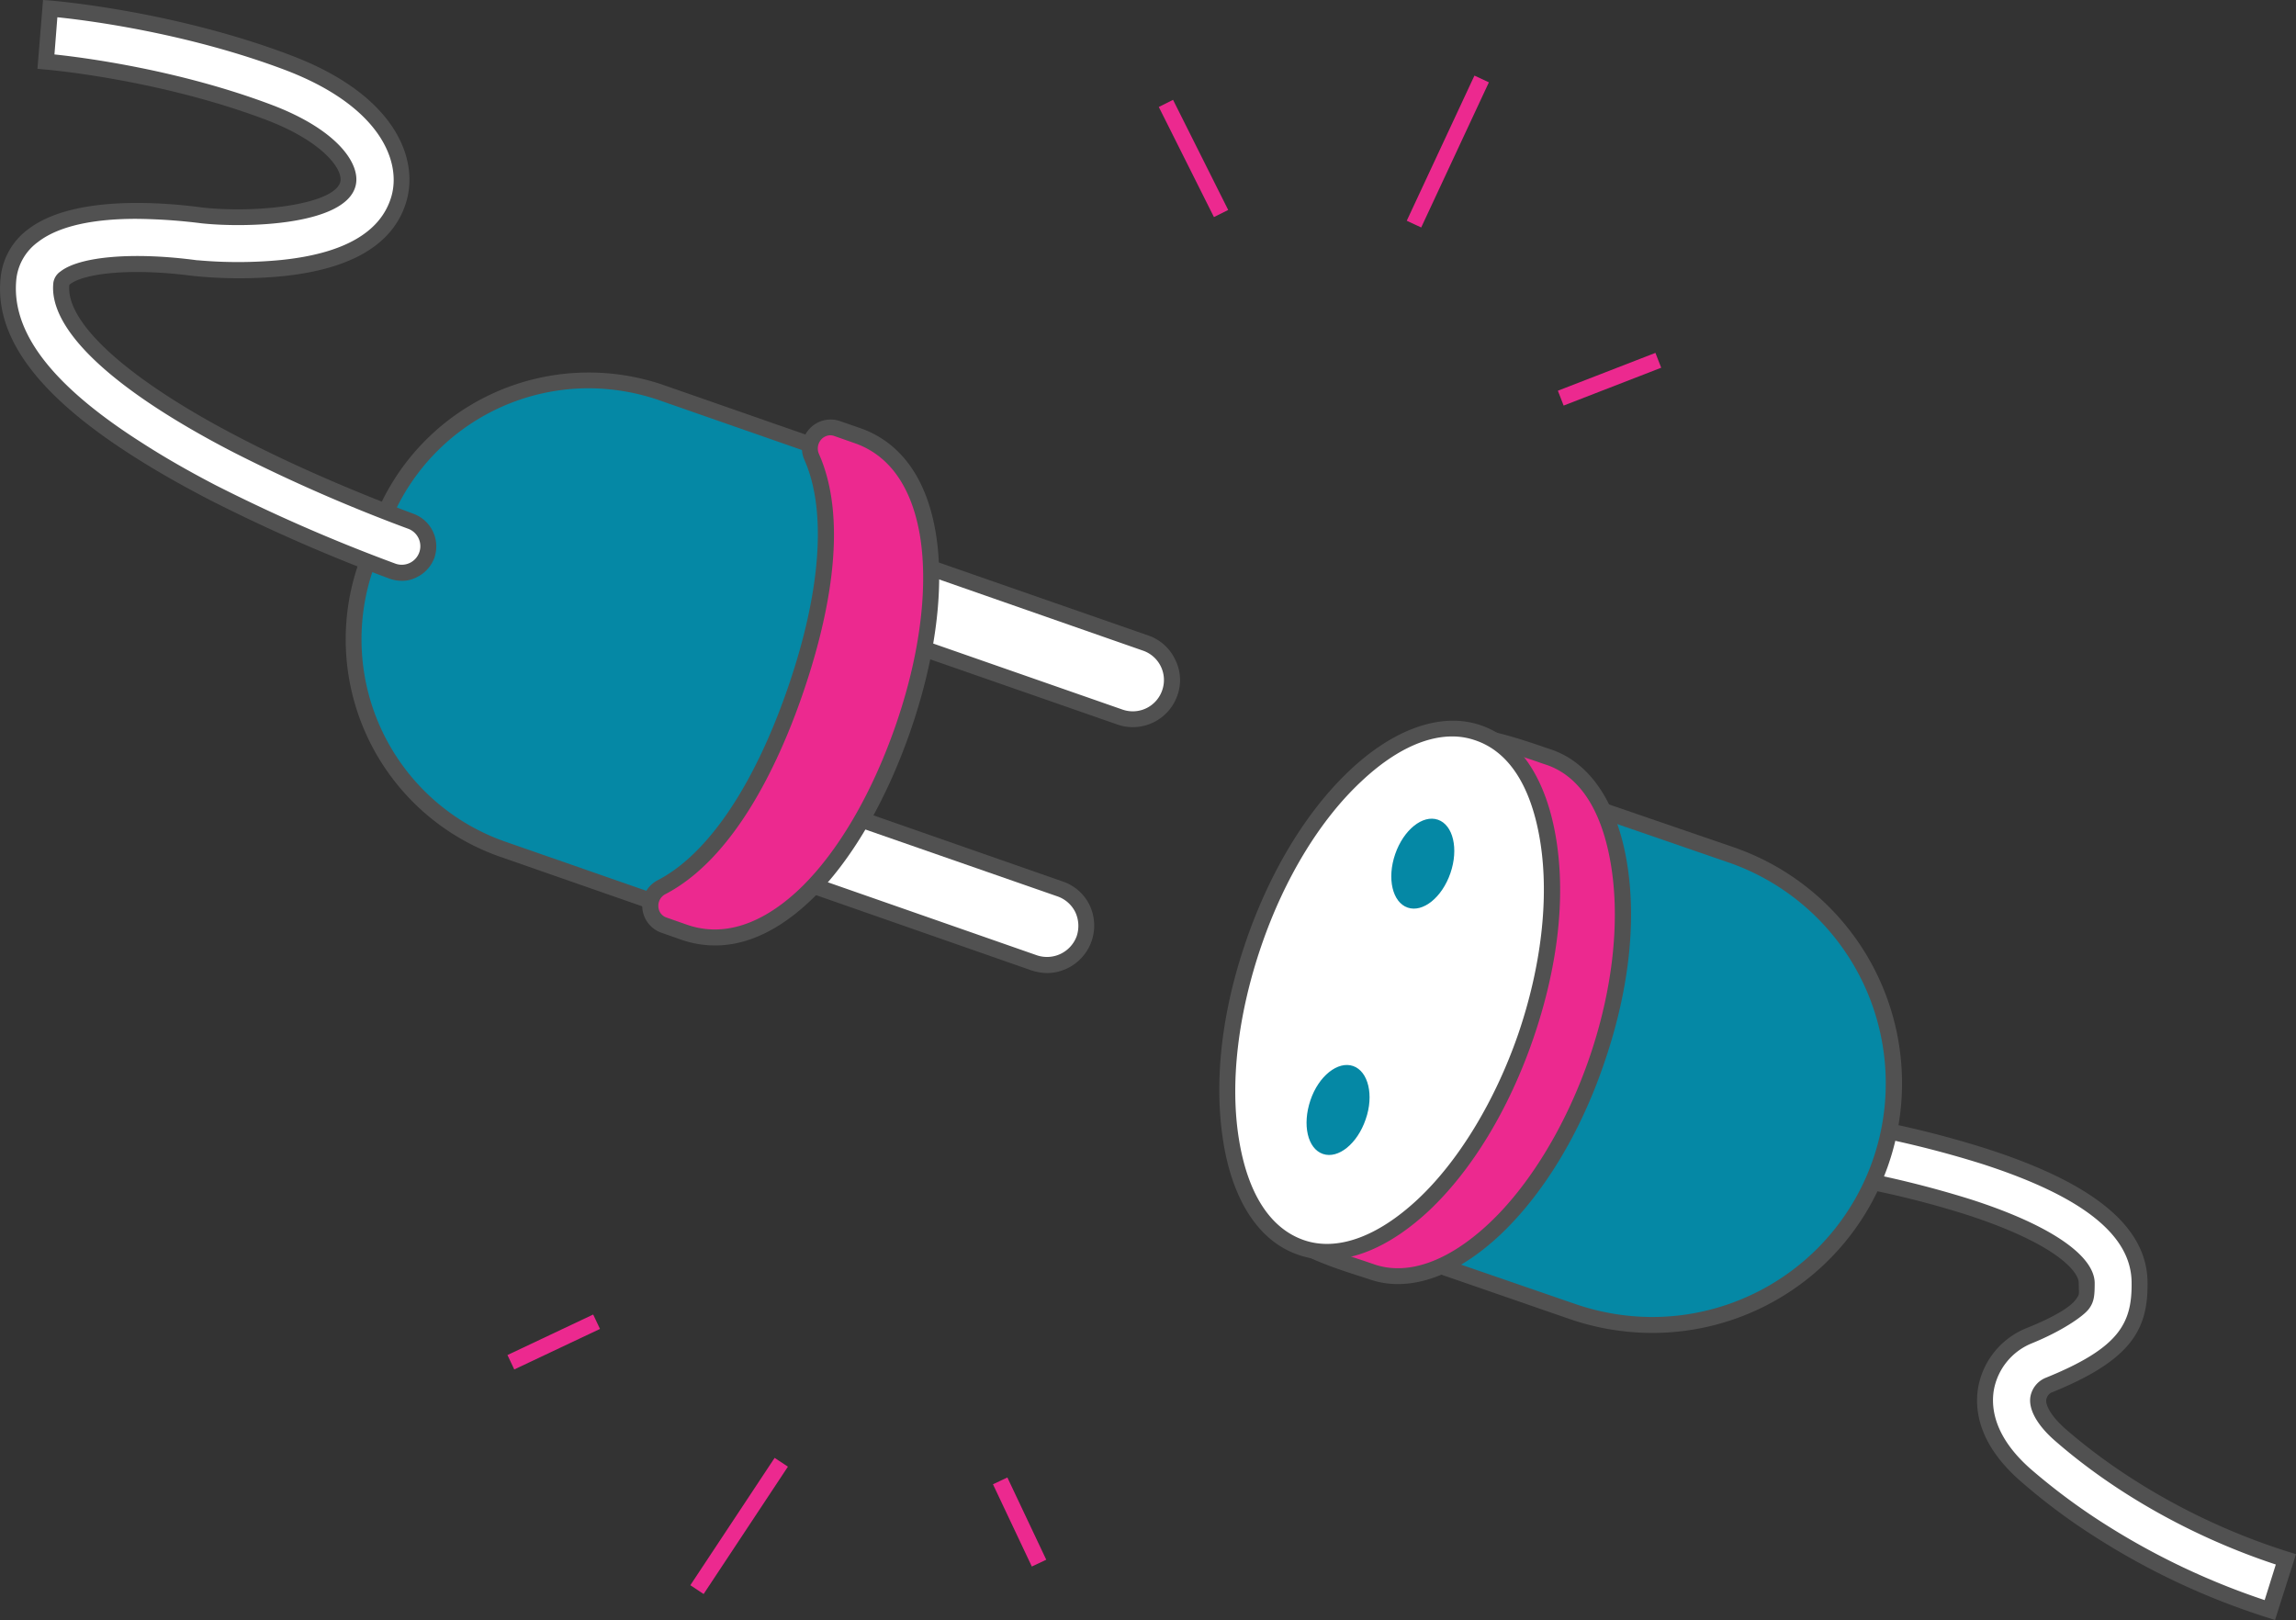
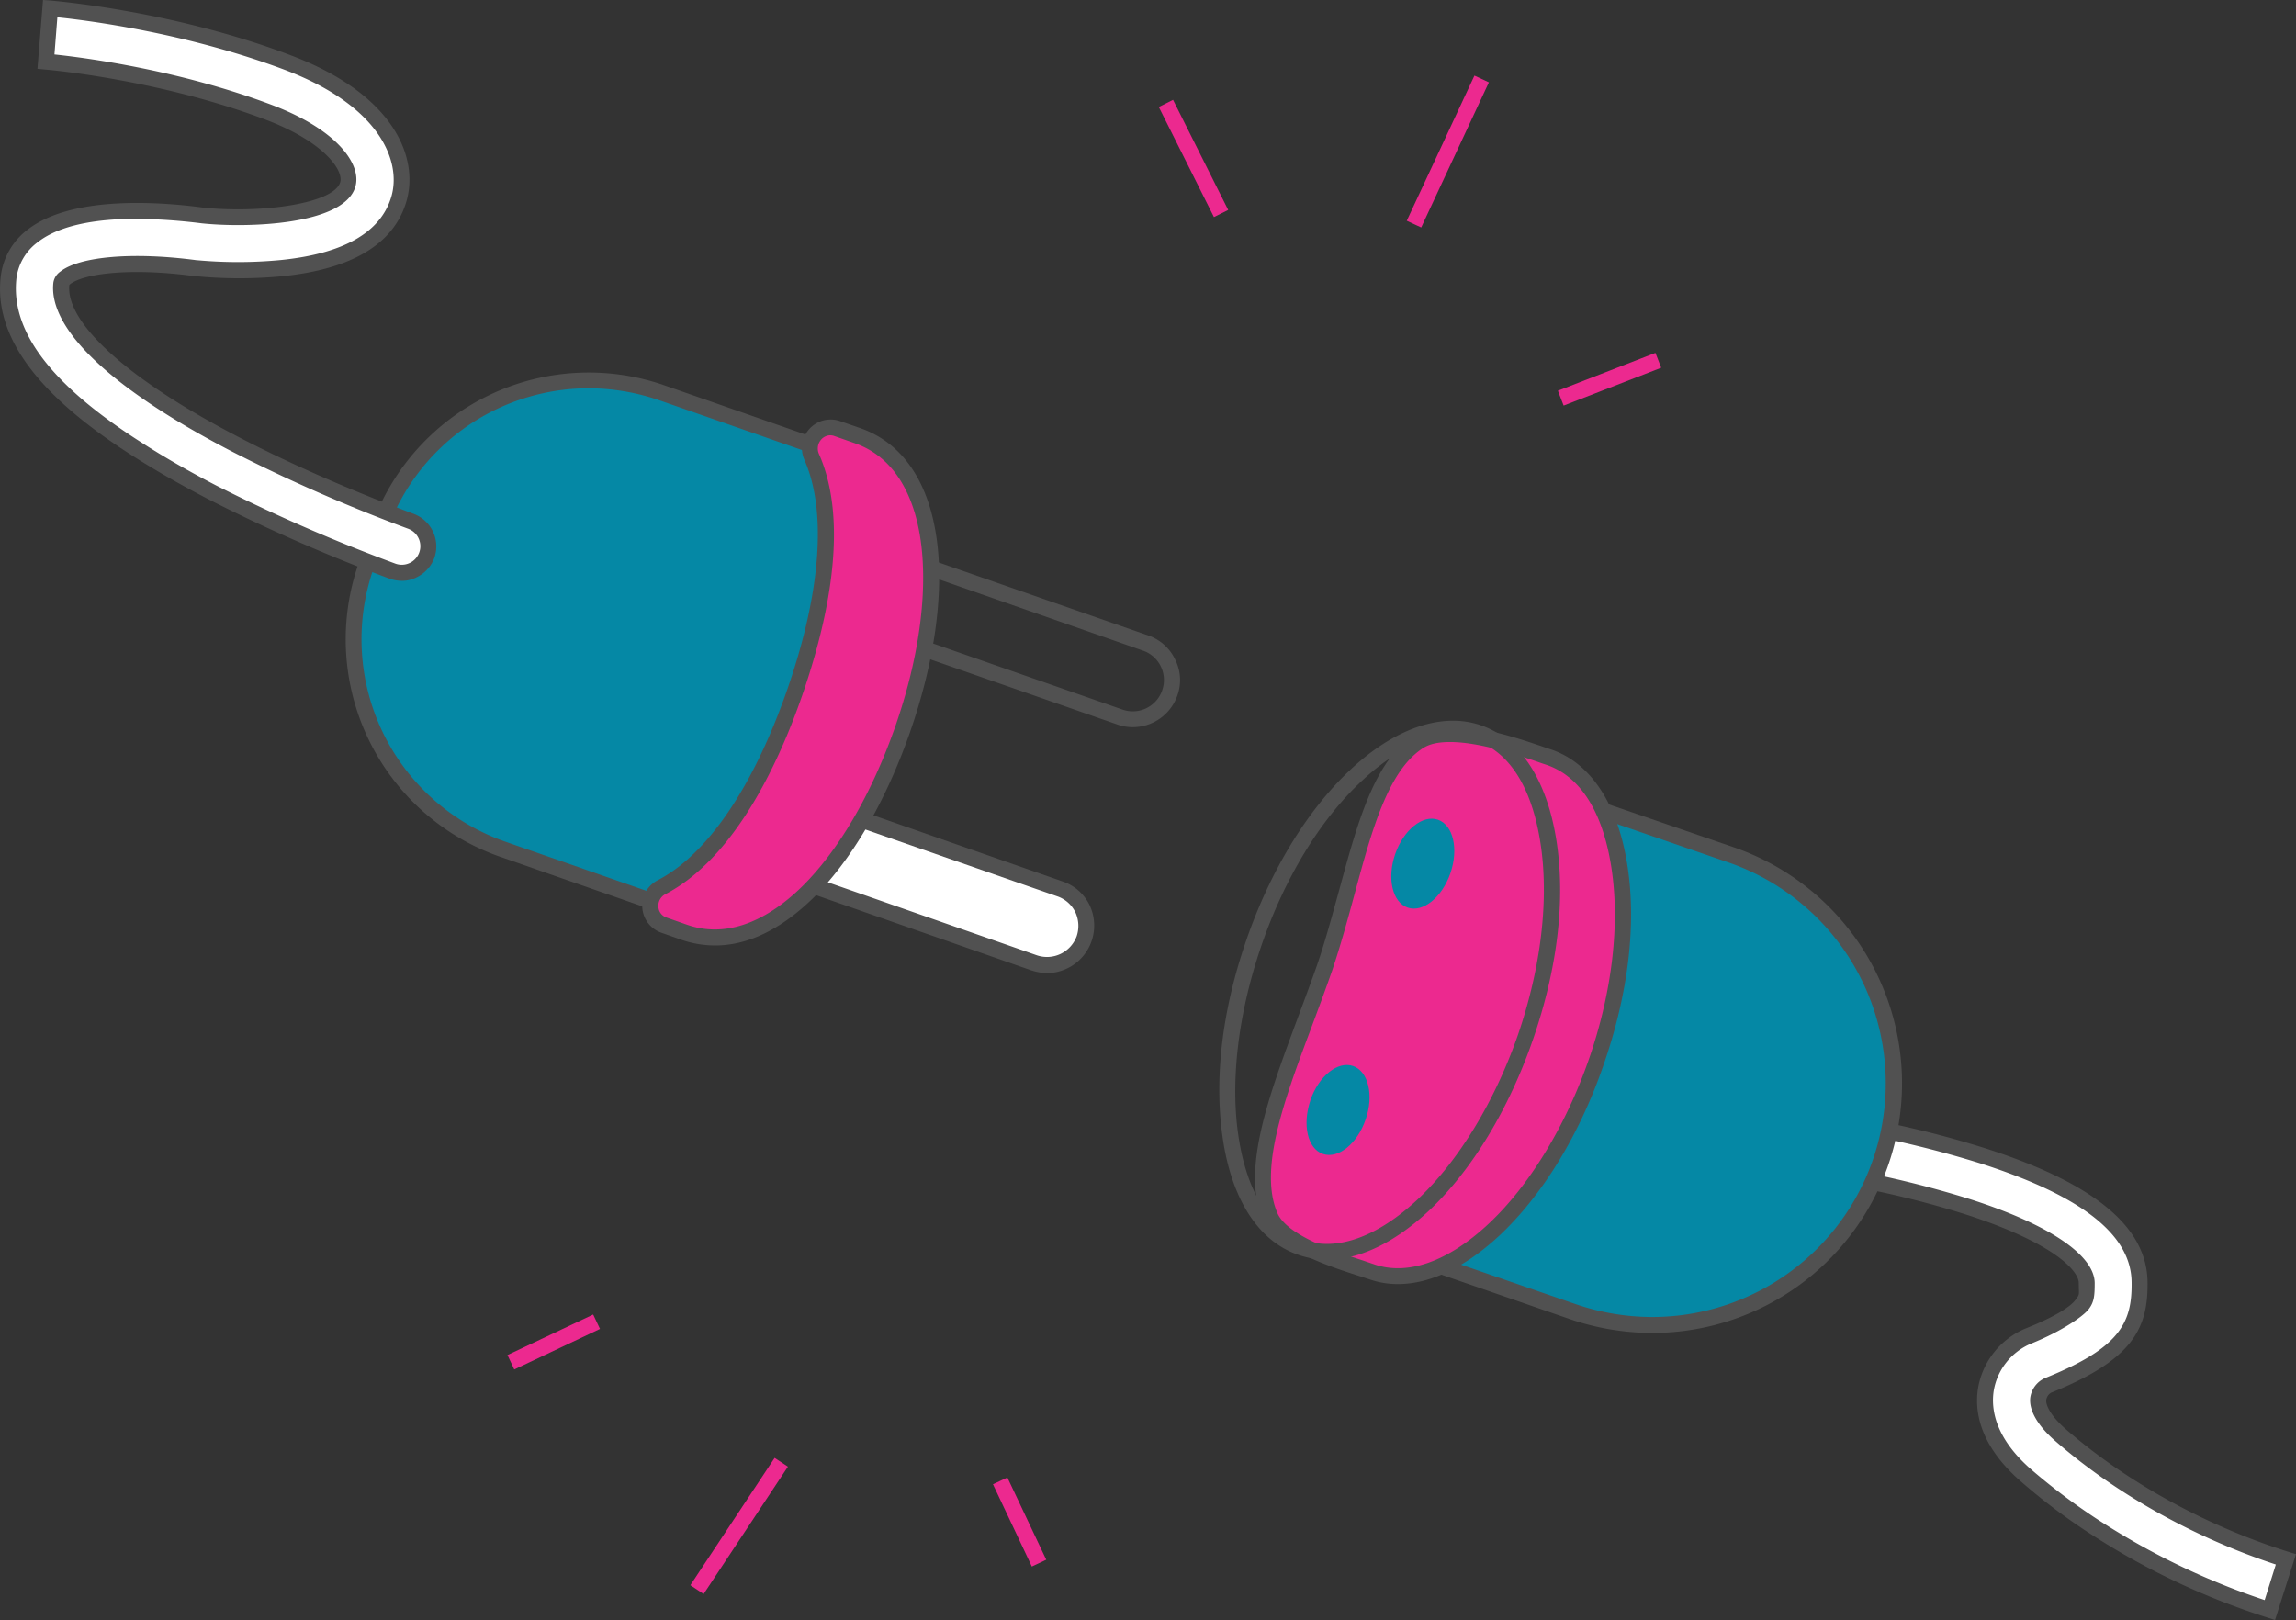
<svg xmlns="http://www.w3.org/2000/svg" viewBox="0 0 864.5 610">
  <rect x="0" y="0" width="864.5" height="610" fill="#333333" stroke="none" />
  <defs>
    <style>.cls-1{fill:#fff;}.cls-2{fill:#515151;}.cls-3{fill:#0588a5;}.cls-4{fill:#ec298f;}</style>
  </defs>
  <g id="Layer_2" data-name="Layer 2">
    <g id="Layer_1-2" data-name="Layer 1">
      <g id="Bottom_plug" data-name="Bottom plug">
        <path class="cls-1" d="M791.1,576.6A241.1,241.1,0,0,1,763,555.7c-14.9-13-16.5-24.9-15.2-32.6a26.6,26.6,0,0,1,15.8-20c10.8-4.3,17.7-8.4,20.4-11.9,1.5-1.9,1.7-3.5,1.7-8.1-.1-6.9-11.9-18.1-44.6-28.6a363.9,363.9,0,0,0-50.1-12l3.1-19.8A387.8,387.8,0,0,1,747,435.4c39.3,12.6,58.5,28.1,58.7,47.5.1,16.4-5.2,26.9-34.5,38.7a6.6,6.6,0,0,0-3.7,4.8c-.6,3.7,2.5,8.9,8.6,14.2,23.2,20.1,53.3,36.7,84.6,46.6l-6,19A271.1,271.1,0,0,1,791.1,576.6Z" />
        <path class="cls-2" d="M856.6,610l-2.8-.9a273,273,0,0,1-64.3-30A231.7,231.7,0,0,1,761,557.9c-15.9-13.8-17.6-26.8-16.2-35.3a29.8,29.8,0,0,1,17.7-22.3c12.8-5.1,17.5-8.8,19.1-11s1.1-1.7,1.1-6.2-9.1-15-42.5-25.8a352.9,352.9,0,0,0-49.7-11.8l-2.9-.5,4-25.7,2.9.5a376.7,376.7,0,0,1,53.4,12.7c40.7,13.1,60.5,29.5,60.7,50.3.2,17.4-5.5,29.2-36.3,41.6a3.7,3.7,0,0,0-1.8,2.5c-.4,1.9,1.4,6.1,7.5,11.4,23,19.9,52.7,36.3,83.6,46l2.9.9Zm-63.9-36a272.7,272.7,0,0,0,60,28.5l4.2-13.4c-30.6-10.1-59.9-26.4-82.8-46.3-7-6-10.4-12.1-9.6-16.9a9.5,9.5,0,0,1,5.5-7c28-11.3,32.8-20.6,32.6-36-.1-17.9-18.6-32.5-56.5-44.7a389.9,389.9,0,0,0-49.5-12L694.4,440A384.6,384.6,0,0,1,742,451.6c29.6,9.5,46.5,21,46.7,31.4,0,4.9-.2,7.3-2.3,10s-10.2,8.3-21.6,12.9a23.5,23.5,0,0,0-14.1,17.7c-1.1,6.9.4,17.8,14.2,29.8A235.5,235.5,0,0,0,792.7,574Z" />
        <path class="cls-3" d="M651.7,321.8l-50.1-17.2L542.3,476.7l50.1,17.2a91,91,0,0,0,115.7-56.4h0A91,91,0,0,0,651.7,321.8Z" />
        <path class="cls-2" d="M622,501.9a95.8,95.8,0,0,1-30.6-5.1l-52.9-18.3,61.2-177.7,53,18.2A94,94,0,0,1,622,501.9Zm-75.9-27.1,47.3,16.3a89.4,89.4,0,0,0,28.6,4.8,88,88,0,0,0,28.7-171.2l-47.3-16.3Z" />
        <path class="cls-4" d="M601.1,399.7c-18.4,53.5-56.3,88.9-84.6,79.2-9.5-3.3-33.7-9.8-38.4-21.1-9.2-22.1,8.4-58,20.6-93.4,11.5-33.4,15.8-72.5,35.4-85.2,11.8-7.6,38.6,2.3,49.2,6C611.5,294.9,619.5,346.2,601.1,399.7Z" />
        <path class="cls-2" d="M526.4,483.5a32.2,32.2,0,0,1-10.8-1.8l-4-1.3c-11.9-3.8-31.6-10.3-36.3-21.5-7.8-18.8,2.4-46.1,13.1-75,2.5-6.7,5.1-13.7,7.5-20.5,3.2-9.3,5.8-19.1,8.4-28.5,6.8-24.9,13.1-48.5,28.2-58.2,12.4-8.1,37.8.8,50,5l1.8.6c14.7,5.1,24.8,20.5,28.4,43.2s.3,48.8-8.8,75.1h0c-9,26.4-23,49.3-39.3,64.6C551.7,477.2,538.5,483.5,526.4,483.5ZM546,279.4c-4.1,0-7.6.6-10.2,2.3-13.2,8.5-19.3,31-25.7,54.7-2.6,9.6-5.3,19.5-8.5,29-2.4,6.9-5,13.9-7.5,20.6-10.4,27.7-20.2,54-13.2,70.6,3.6,8.7,22.4,14.8,32.5,18.1l4.1,1.4c12.6,4.3,27.8-1.1,43-15.3s29-36.7,37.8-62.1,11.7-51.1,8.4-72.2-11.8-34.2-24.4-38.5l-1.8-.6C572.8,284.7,557.5,279.4,546,279.4Z" />
-         <ellipse class="cls-1" cx="523.2" cy="372.8" rx="102.5" ry="54.1" transform="translate(0.3 746.1) rotate(-71)" />
        <path class="cls-2" d="M499.7,474.3a32.2,32.2,0,0,1-10.8-1.8c-14.8-5-24.9-20.4-28.4-43.2s-.4-48.7,8.7-75.1,23-49.2,39.4-64.5,34.2-21.7,49-16.6,24.8,20.5,28.4,43.2.3,48.8-8.8,75.1-23,49.3-39.3,64.6C525,468,511.8,474.3,499.7,474.3Zm47.1-197c-10.6,0-22.4,5.8-34.1,16.8-15.7,14.6-29.1,36.7-37.8,62.1s-11.8,51.1-8.5,72.2,11.9,34.1,24.4,38.5,27.8-1.1,43-15.3,29-36.7,37.8-62.1h0c8.7-25.4,11.7-51.1,8.4-72.2s-11.8-34.2-24.4-38.5A26.2,26.2,0,0,0,546.8,277.3Z" />
        <ellipse class="cls-3" cx="535.8" cy="325.3" rx="17.5" ry="11" transform="translate(53.7 725.9) rotate(-71)" />
        <path class="cls-3" d="M514.2,421.5c-3.1,9.1-10.3,15-16.1,13s-7.8-11-4.7-20.2,10.4-14.9,16.1-12.9S517.4,412.4,514.2,421.5Z" />
      </g>
      <g id="Top_plug" data-name="Top plug">
        <path class="cls-1" d="M306.4,302.3l92.7,32.4a14.8,14.8,0,0,1,9.1,18.8h0a14.7,14.7,0,0,1-18.8,9l-92.8-32.3Z" />
        <path class="cls-2" d="M394.3,366.4a20.3,20.3,0,0,1-5.9-1L292.8,332l11.7-33.5,95.6,33.4a17.4,17.4,0,0,1,10.2,9,17.9,17.9,0,0,1-16,25.5Zm-93.8-38.1,89.9,31.4a11.9,11.9,0,0,0,15-7.2,12.2,12.2,0,0,0-.5-9,11.8,11.8,0,0,0-6.8-6l-89.9-31.3Z" />
-         <path class="cls-1" d="M338.6,209.8l92.8,32.3a14.8,14.8,0,0,1,9.1,18.8h0a14.8,14.8,0,0,1-18.8,9.1l-92.8-32.3Z" />
        <path class="cls-2" d="M426.5,273.8a16.9,16.9,0,0,1-5.8-1l-95.6-33.3L336.8,206l95.6,33.3a17.4,17.4,0,0,1,10.1,9.1,17.1,17.1,0,0,1,.8,13.5A17.8,17.8,0,0,1,426.5,273.8Zm-93.8-38,90,31.4a11.7,11.7,0,0,0,14.9-7.3,11.7,11.7,0,0,0-7.2-14.9l-89.9-31.4Z" />
        <path class="cls-3" d="M249.2,147.9l73.4,25.6a27.6,27.6,0,0,1,17,35.1L297.8,328.4a27.6,27.6,0,0,1-35.1,17l-73.4-25.6a83.7,83.7,0,0,1-51.5-106.6l4.8-13.8A83.7,83.7,0,0,1,249.2,147.9Z" />
        <path class="cls-2" d="M271.8,349.9a32,32,0,0,1-10.1-1.7l-73.4-25.6A86.7,86.7,0,0,1,135,212.2l4.8-13.8a86.7,86.7,0,0,1,110.4-53.3l73.4,25.6a30.4,30.4,0,0,1,18.8,38.9L300.6,329.4a30.7,30.7,0,0,1-28.8,20.5ZM221.7,146.2a80.7,80.7,0,0,0-76.2,54.2l-4.9,13.8a80.7,80.7,0,0,0,49.6,102.7l73.5,25.6a23.9,23.9,0,0,0,18.7-1.1,24.1,24.1,0,0,0,12.6-14l41.7-119.8a24.3,24.3,0,0,0-1-18.7,24.6,24.6,0,0,0-14.1-12.6l-73.4-25.6A82,82,0,0,0,221.7,146.2Z" />
        <path class="cls-4" d="M339.8,274.8c-18,51.6-50.9,87.1-82.1,76.2l-7.7-2.7c-6.4-2.2-6.9-11.1-.9-14.2,20.9-10.9,38.1-38.8,50.1-73.4s16-67.2,6.4-88.7a7.8,7.8,0,0,1,9.6-10.6l7.7,2.7C354.1,174.9,357.8,223.2,339.8,274.8Z" />
        <path class="cls-2" d="M269.3,356a38.7,38.7,0,0,1-12.6-2.1l-7.7-2.7a10.8,10.8,0,0,1-1.3-19.8c18.7-9.7,36-35.2,48.7-71.7s15-67.3,6.5-86.5a10.8,10.8,0,0,1,13.2-14.7l5.5,1.9,2.3.8c16,5.6,26,20.3,28.9,42.6,2.6,20.2-1,45.7-10.2,72s-22.2,48.5-36.8,62.7C293.8,350.1,281.4,356,269.3,356Zm43.3-192.1a4.7,4.7,0,0,0-3.4,1.6,5.1,5.1,0,0,0-.9,5.3c11.8,26.4,3.1,64-6.2,90.9s-26,61.7-51.6,75a4.9,4.9,0,0,0-2.6,4.7,4.5,4.5,0,0,0,3.1,4.1l7.7,2.7c17.3,6,32.9-4.3,42.9-14,13.9-13.5,26.5-35,35.4-60.4s12.3-50,9.8-69.3c-1.8-13.8-7.6-31.5-24.9-37.6l-7.7-2.7A4.5,4.5,0,0,0,312.6,163.9Z" />
        <path class="cls-1" d="M51.8,169.3C16.7,146.9.8,125.5,3.3,104.4a22.6,22.6,0,0,1,9-15.6c15.5-12,46.7-9.9,64-7.6,20.9,2.1,51.4-.8,54.6-11.7,2.1-6.9-7.6-18.8-29.4-27.1C60.4,26.8,17.7,23.2,17.3,23.2l1.6-20c1.9.2,46,3.9,89.7,20.5,37.6,14.3,45.9,36.6,41.5,51.4S131,98.4,106.1,101a165,165,0,0,1-32,0h-.3c-26.3-3.5-43.6-.7-49.2,3.6a2.9,2.9,0,0,0-1.5,2.1c-1.9,16,22.2,38.2,66,60.9,25.7,13.3,52.2,23.7,65.6,28.7a10,10,0,0,1,6,12.6h0a10,10,0,0,1-12.9,6.2,639,639,0,0,1-67.7-29.7C69.5,180,60.1,174.6,51.8,169.3Z" />
        <path class="cls-2" d="M151.3,218.7a14.4,14.4,0,0,1-4.6-.8,646.1,646.1,0,0,1-68-29.8c-10.6-5.5-20.2-11-28.5-16.3h0C13.9,148.7-2.4,126.5.3,104A25.8,25.8,0,0,1,10.5,86.4C26.8,73.8,59,75.8,76.7,78.2c21.8,2.2,49-1.5,51.4-9.6,1.3-4.7-6.5-15.3-27.7-23.4-40.6-15.4-82.9-19-83.3-19l-3-.3L16.2,0l2.9.2c1.9.2,46.5,3.9,90.6,20.7,39.5,15,48,39.1,43.3,55s-20.3,25.4-46.6,28.1a170.3,170.3,0,0,1-32.6,0h-.3c-25.4-3.4-42.2-.8-47.1,3l-.3.3c-1.4,14.5,22.6,36,64.4,57.6,25.6,13.3,51.9,23.6,65.3,28.6a13.1,13.1,0,0,1,7.8,16.4,13.2,13.2,0,0,1-6.8,7.5A11.7,11.7,0,0,1,151.3,218.7ZM51.2,82.4c-13.8,0-28.3,2-37,8.8a20,20,0,0,0-8,13.5c-2.3,20,13.1,40.3,47.2,62h0c8.2,5.3,17.6,10.7,28,16.1a639.5,639.5,0,0,0,67.4,29.4,7,7,0,0,0,9.1-4.3,7,7,0,0,0-4.2-8.8,621.6,621.6,0,0,1-66-28.9c-45.6-23.6-69.6-46.3-67.6-63.8a6.2,6.2,0,0,1,2.7-4.2c7.3-5.7,27.6-7.4,51.4-4.2h.3a169.3,169.3,0,0,0,31.3-.1c23.6-2.4,37.5-10.4,41.5-23.7s-4.1-34.2-39.8-47.8C70.2,12.3,32.4,7.6,21.6,6.5l-1.1,14c10.5,1.1,46.8,5.7,82.1,19.1,24.9,9.5,33.6,22.6,31.2,30.7C129.6,84.8,93.1,85.9,76,84.1A211.6,211.6,0,0,0,51.2,82.4Z" />
      </g>
      <g id="Effect">
        <rect class="cls-4" x="446.5" y="36.8" width="6" height="46.37" transform="translate(20.6 207.3) rotate(-26.6)" />
        <rect class="cls-4" x="515" y="54.1" width="60.3" height="6" transform="translate(263 527) rotate(-65)" />
        <rect class="cls-4" x="586.3" y="139.8" width="39.4" height="6" transform="translate(-10.6 228.8) rotate(-21.2)" />
        <rect class="cls-4" x="190.7" y="502.3" width="35.7" height="6" transform="translate(-196 137.6) rotate(-25.3)" />
        <rect class="cls-4" x="249.6" y="571.5" width="57.5" height="6" transform="translate(-354.4 489.6) rotate(-56.5)" />
        <rect class="cls-4" x="380.9" y="556" width="6" height="34.25" transform="translate(-208.1 219) rotate(-25.3)" />
      </g>
    </g>
  </g>
</svg>